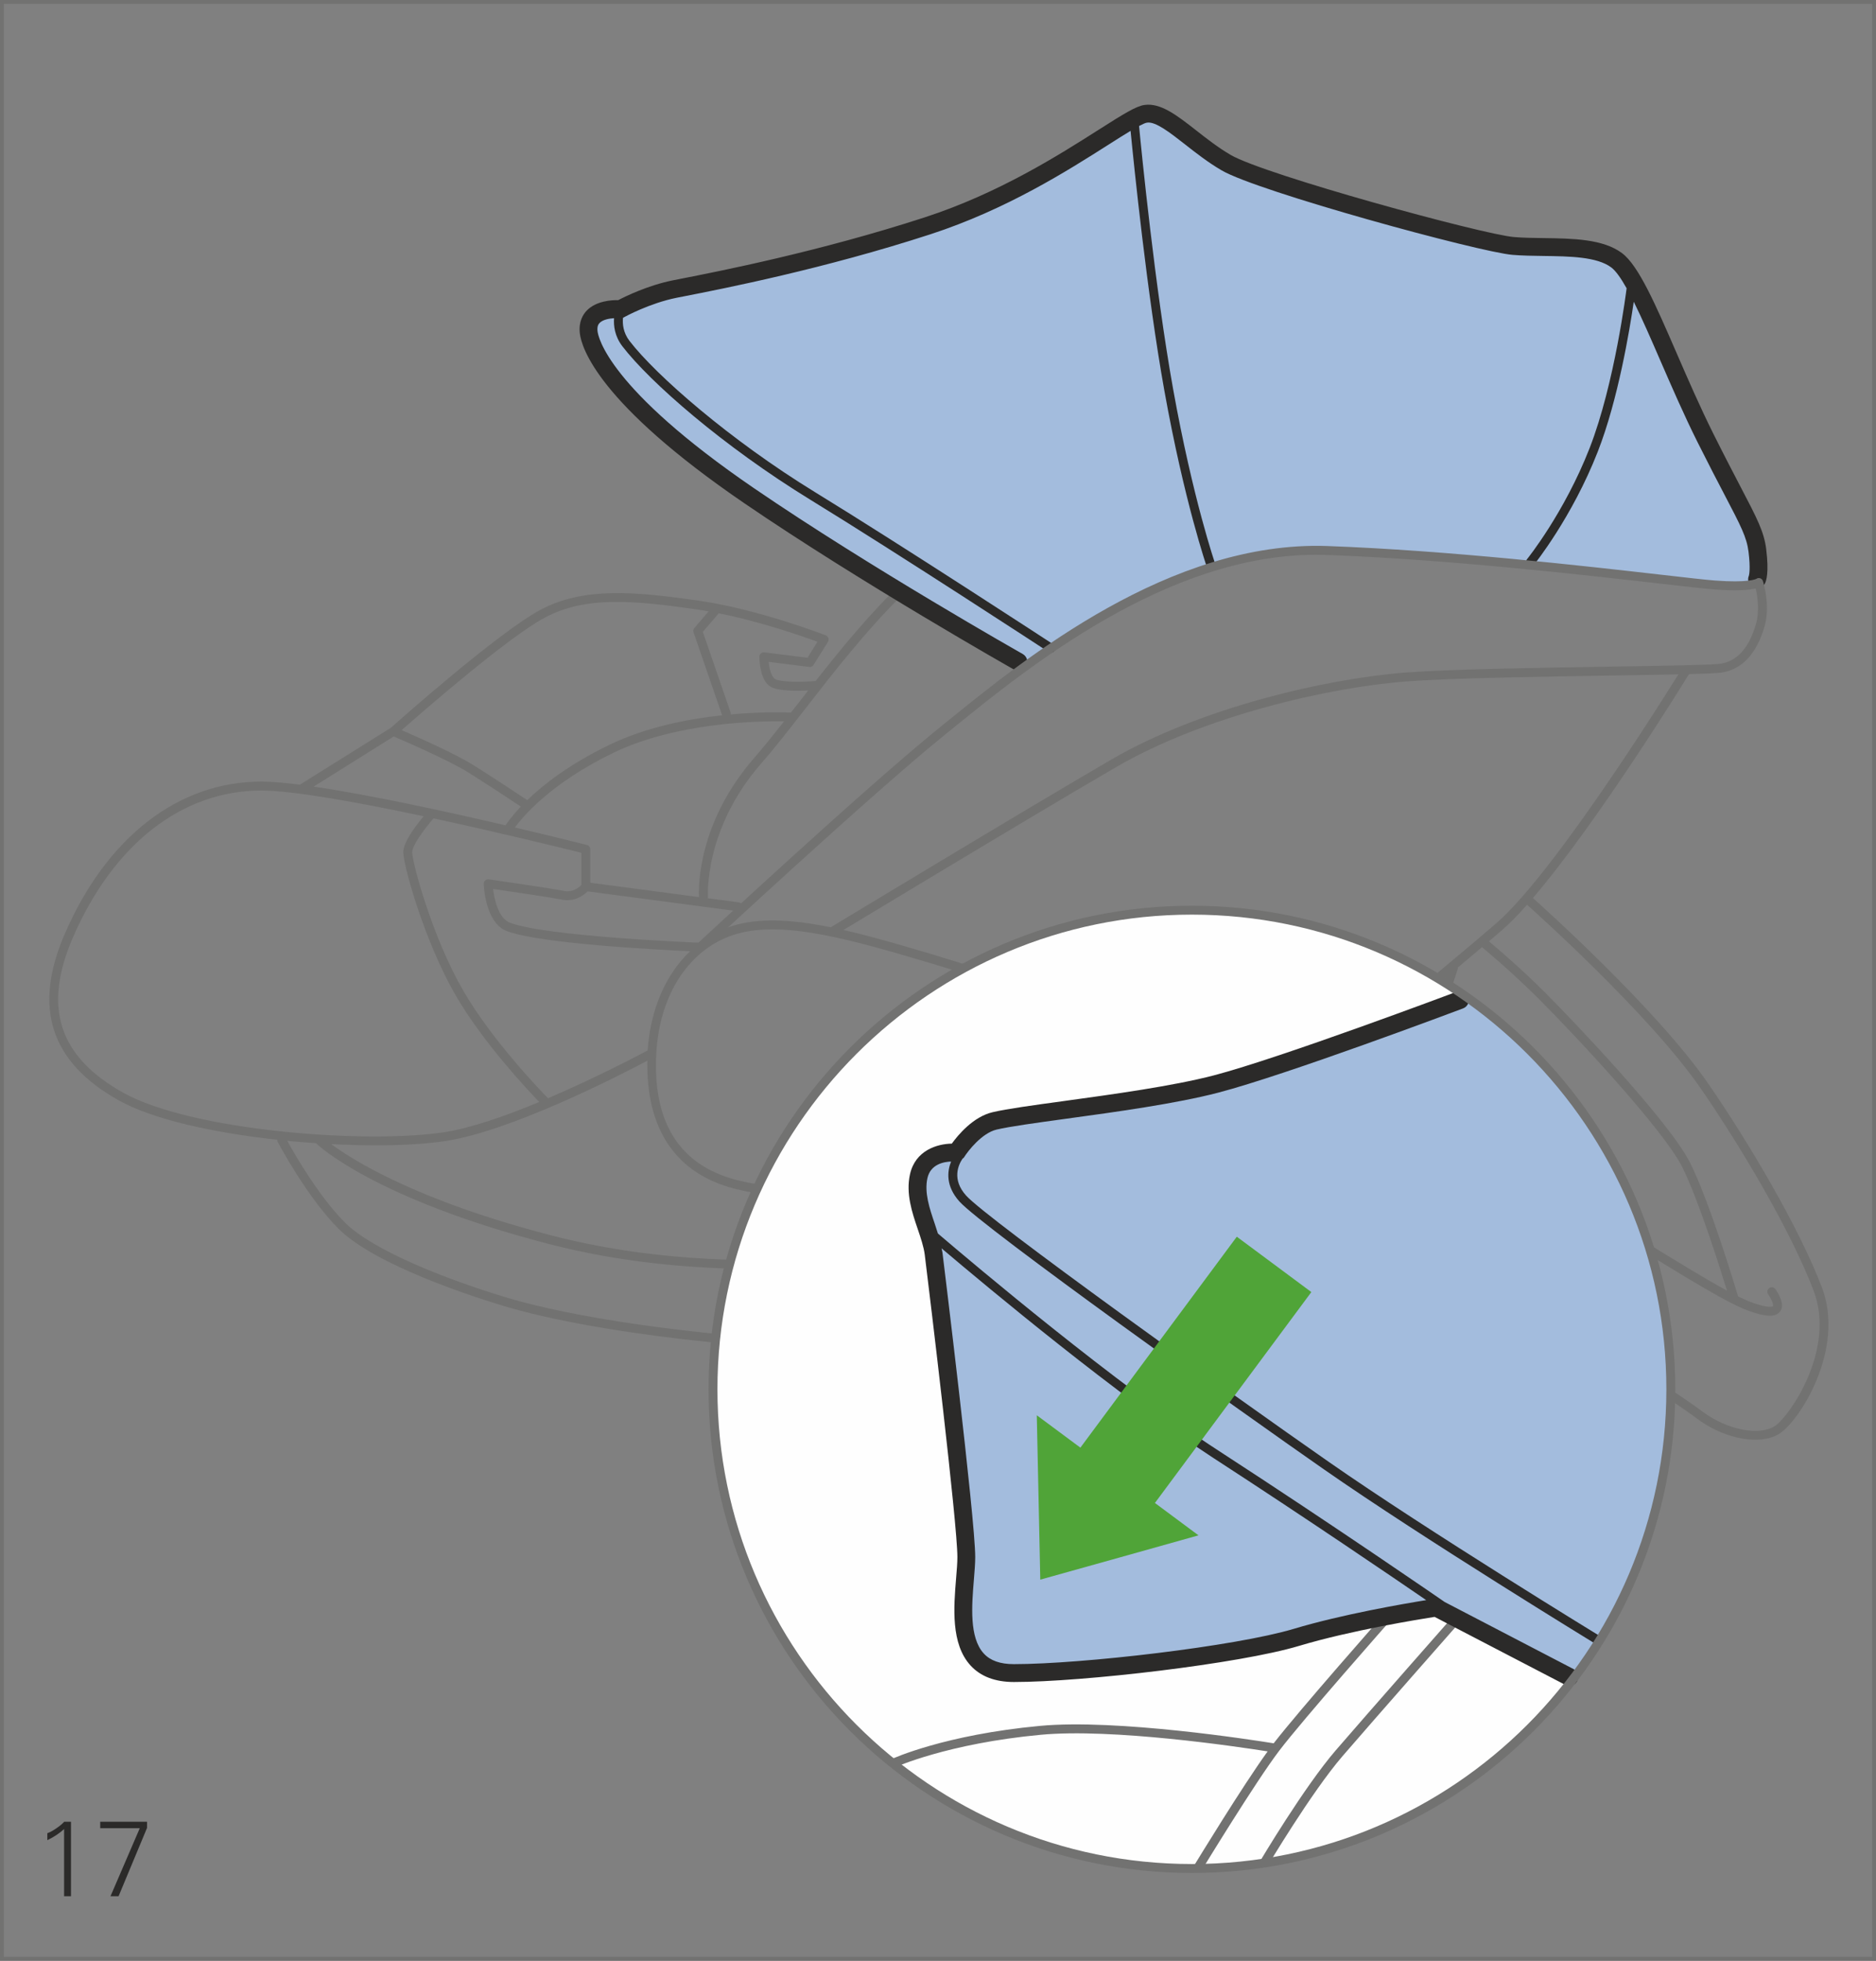
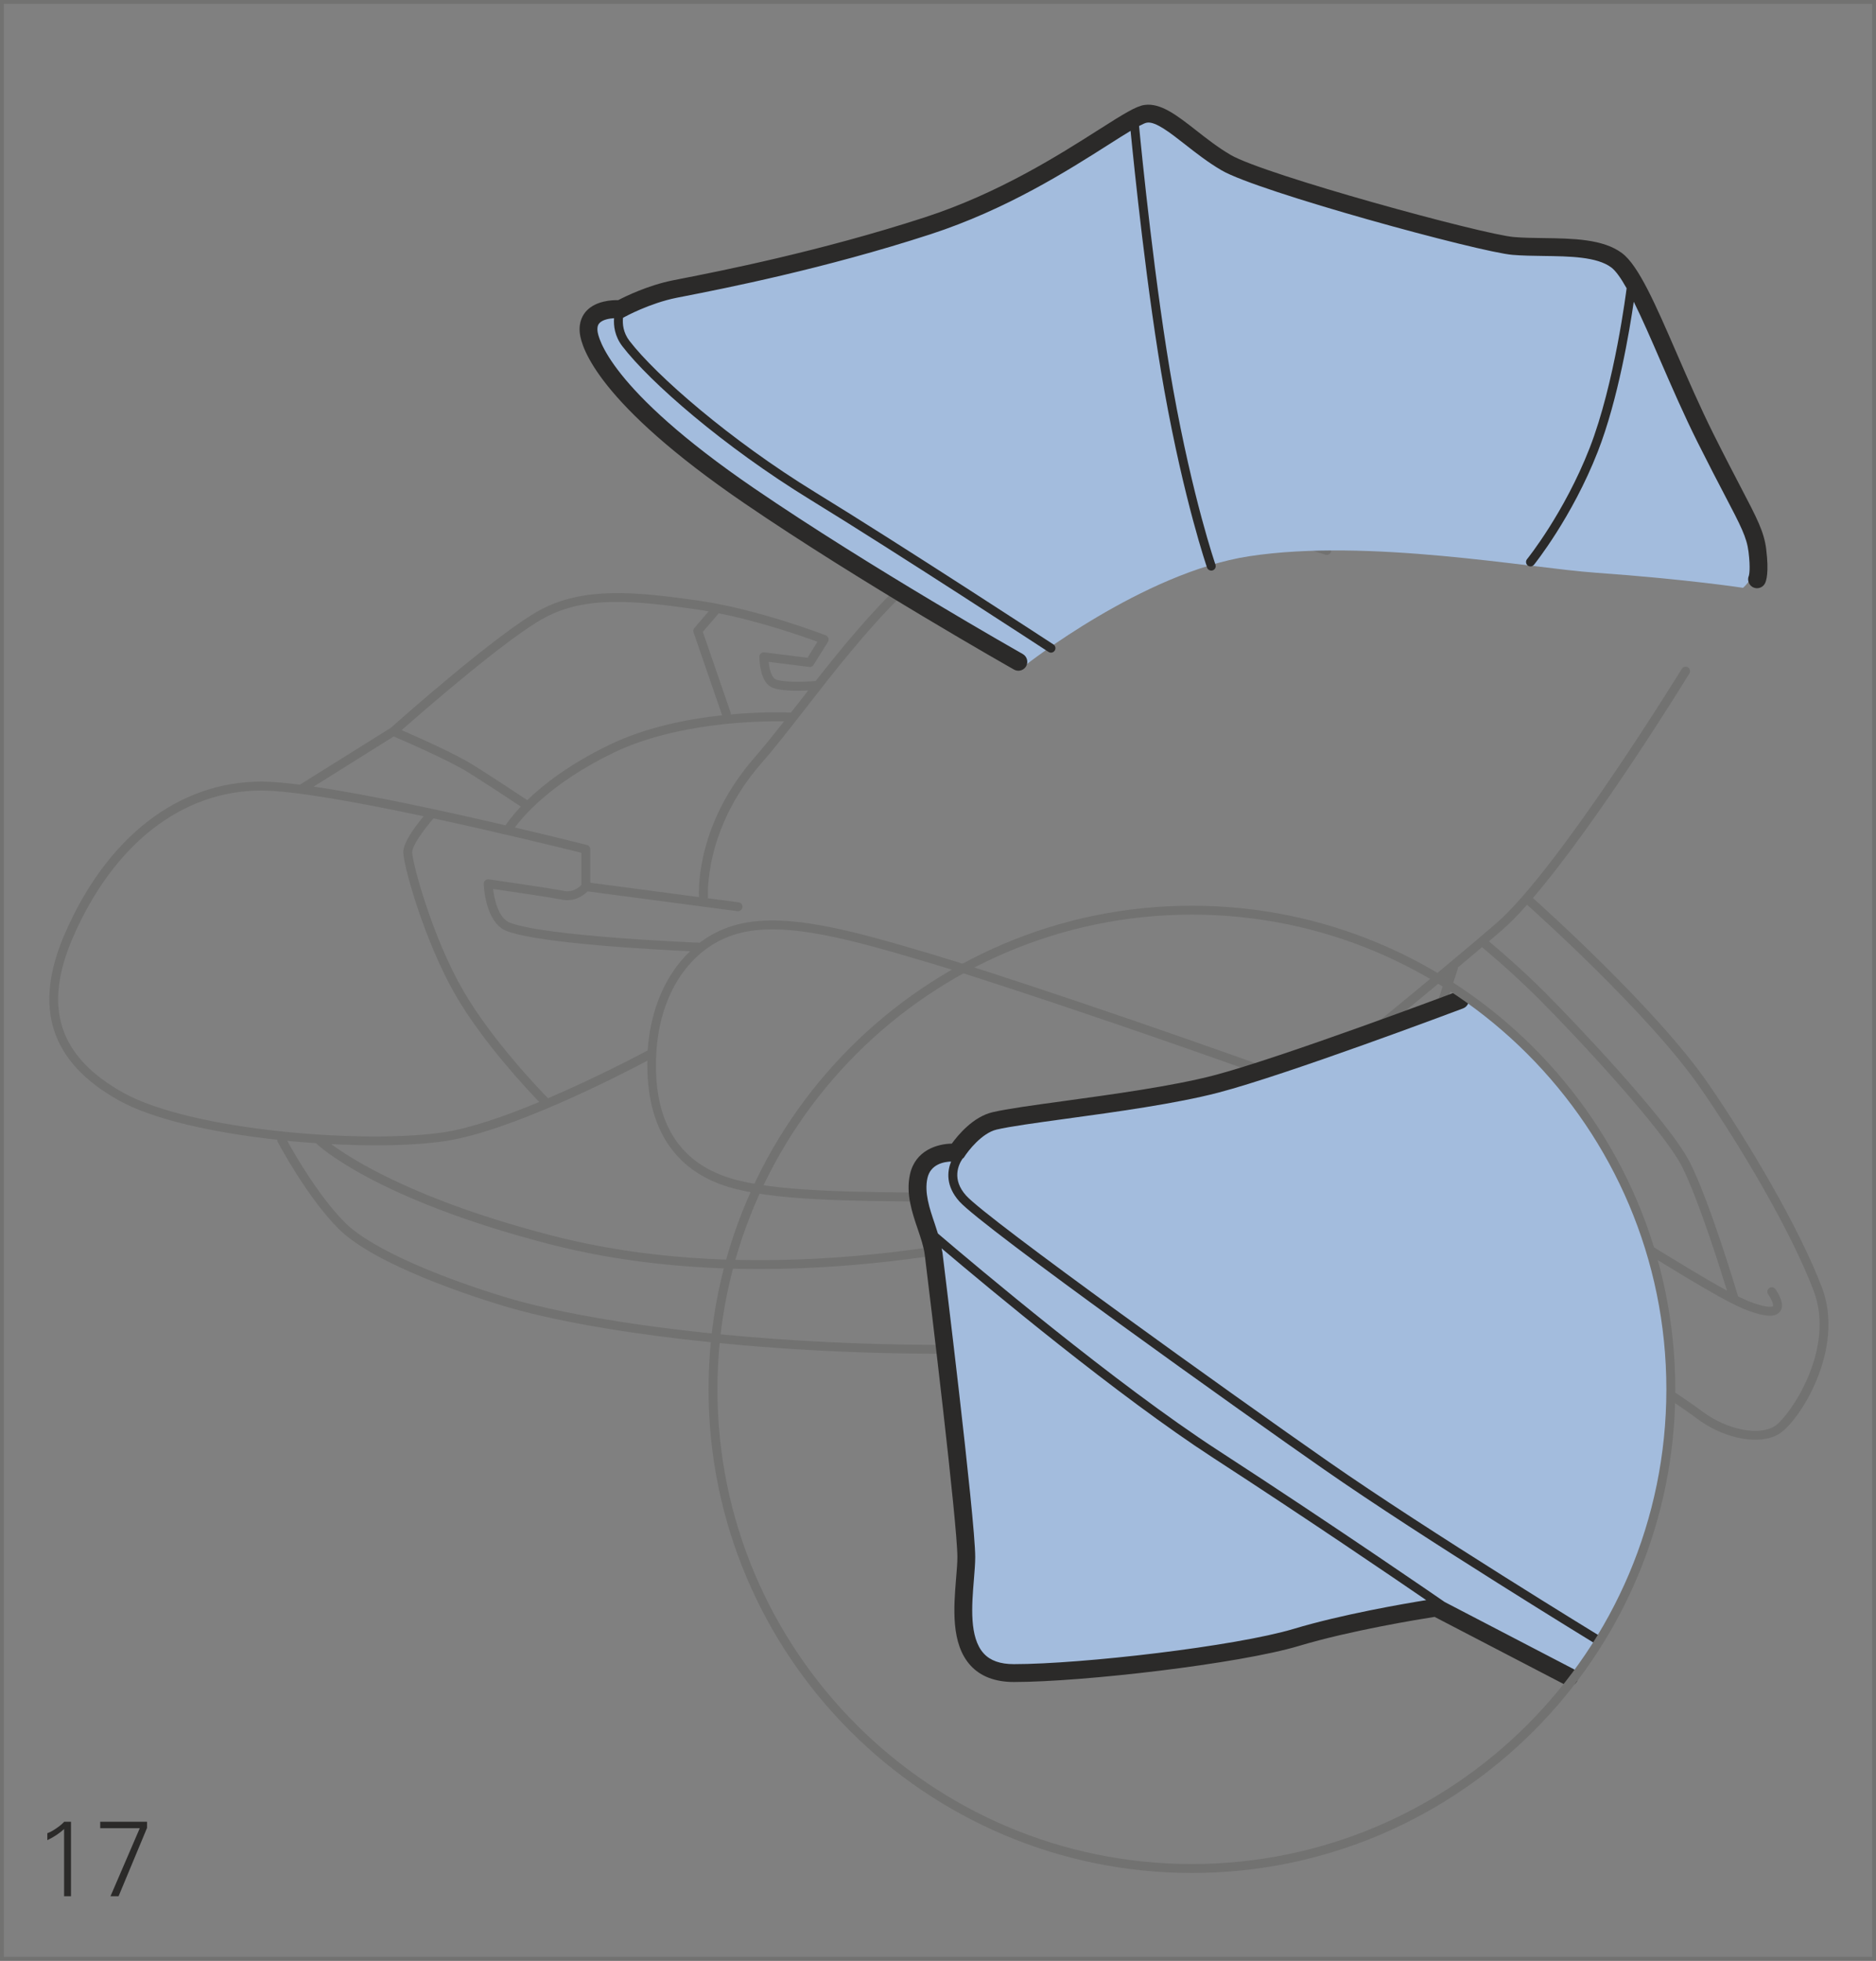
<svg xmlns="http://www.w3.org/2000/svg" xml:space="preserve" width="37.091mm" height="38.748mm" version="1.1" style="shape-rendering:geometricPrecision; text-rendering:geometricPrecision; image-rendering:optimizeQuality; fill-rule:evenodd; clip-rule:evenodd" viewBox="0 0 1435.3 1499.4">
  <rect x="0" y="0" width="1435.3" height="1499.4" fill="#808080" stroke="none" />
  <defs>
    <style type="text/css">
   
    .str0 {stroke:#727271;stroke-width:2.95;stroke-miterlimit:4}
    .fil0 {fill:none;fill-rule:nonzero}
    .fil4 {fill:#FEFEFE;fill-rule:nonzero}
    .fil1 {fill:#727271;fill-rule:nonzero}
    .fil3 {fill:#2B2A29;fill-rule:nonzero}
    .fil2 {fill:#A3BCDD;fill-rule:nonzero}
    .fil5 {fill:#50A438;fill-rule:nonzero}
   
  </style>
  </defs>
  <g id="Слой_x0020_1">
    <polygon class="fil0 str0" points="1.47,1497.93 1433.82,1497.93 1433.82,1.47 1.47,1.47 " />
    <path class="fil1" d="M1393.87 984.39c-17.49,-45.96 -56.37,-111.49 -87.12,-156.03 -39.82,-57.69 -130.22,-138.32 -133.95,-141.64 49.53,-57.72 116.45,-166.33 119.73,-171.71 0.98,-1.6 0.48,-3.7 -1.12,-4.69 -1.63,-1 -3.7,-0.48 -4.69,1.12 -0.94,1.54 -94.74,153.83 -142.12,194.76 -47.75,41.21 -144.59,119.39 -145.56,120.18 -0.15,0.12 -0.14,0.33 -0.24,0.46 -116.81,-42.51 -243.32,-84.54 -285.99,-97.18 -57.9,-17.15 -112.61,-33.35 -151.33,-21.96 -9.58,2.81 -18.36,7.3 -26.18,13.2 -5.8,-0.23 -118.06,-4.87 -145.18,-15.32 -8.54,-3.28 -11.89,-17.27 -12.89,-25.79 11.64,1.69 43.9,6.4 52.72,8.15 9.9,1.99 16.78,-3.48 19.58,-6.31l114.67 15.15c1.8,0.22 3.59,-1.06 3.84,-2.95 0.24,-1.86 -1.08,-3.58 -2.94,-3.82l-23.55 -3.11c0,-0.15 0.14,-0.25 0.12,-0.38 -0.04,-0.52 -3.65,-52.01 40.91,-102.94 10.28,-11.74 21.62,-26.32 33.65,-41.76 42.93,-55.14 96.35,-123.76 160.35,-143.97 81.39,-25.71 235.81,25.81 237.35,26.33 1.81,0.63 3.71,-0.36 4.33,-2.13 0.6,-1.79 -0.35,-3.73 -2.14,-4.33 -6.42,-2.16 -158.01,-52.77 -241.59,-26.37 -59.57,18.79 -109.45,77.24 -150.6,129.54 -0.1,0 -0.16,-0.1 -0.25,-0.09 -10.47,0.85 -26.93,0.93 -30.79,-1.64 -2.91,-1.94 -4.33,-8.2 -4.83,-13.04l31.08 3.89c1.35,0.2 2.62,-0.45 3.32,-1.59l10.99 -17.58c0.53,-0.86 0.67,-1.91 0.34,-2.88 -0.31,-0.97 -1.05,-1.73 -1.99,-2.1 -0.51,-0.21 -51.44,-19.99 -97.44,-26.57 -48.12,-6.87 -87.56,-10.69 -120.72,6.96 -32.94,17.57 -111.59,87.57 -114.45,90.19l-69.75 43.6c-11.66,-1.49 -21.79,-2.36 -29.5,-2.36 -63.4,0 -118.19,42.39 -150.32,116.3 -24.56,56.45 -11.14,98.11 41.01,127.35 26.69,14.98 73.64,25.03 121.54,30.24 0.04,0.45 -0.1,0.92 0.14,1.34 0.9,1.72 22.48,42.48 46.74,66.76 28.03,28.01 104.13,52.36 126.79,59.15 63.34,19 190.57,36.41 335.56,36.41 82.69,0 171.17,-5.67 256.84,-19.9 39.52,-6.58 59.3,-48.95 63.22,-58.33 33.2,8.76 60.94,17.49 77.02,24.05 46.9,19.19 146.56,78.83 180.11,103.92 13.79,10.34 30.46,15.99 44.37,15.99 7.34,0 13.91,-1.59 18.88,-4.89 15.29,-10.18 50.06,-64.42 32.04,-111.7zm-259.87 -259.95c0.21,0.18 21.77,17.89 43.37,39.47 28.45,28.45 95.56,100.3 109.65,128.46 12.3,24.61 28.6,76.13 34.28,94.59 -15.64,-8.48 -36.56,-21.28 -59.81,-35.52 -45.91,-28.14 -103.05,-63.18 -145.51,-80.16 -12.12,-4.86 -24.93,-9.86 -38.18,-14.95l37.64 -115.8c0.07,-0.23 -0.09,-0.44 -0.06,-0.68 6.47,-5.41 12.66,-10.61 18.53,-15.58 0.05,0.06 0.04,0.14 0.09,0.18zm-28.08 23.29l-34.5 106.15c-20.92,-8 -42.92,-16.19 -65.39,-24.39 11.21,-9.07 58.17,-47.09 99.89,-81.76zm-674.65 -66.48c-10.95,-2.18 -55.41,-8.54 -57.31,-8.82 -0.97,-0.12 -1.99,0.16 -2.76,0.84 -0.75,0.67 -1.18,1.64 -1.13,2.64 0.04,1.22 1.15,29.73 17.57,36.04 24.89,9.57 113.76,14.25 140.36,15.46 -18.57,17.65 -30.35,44.18 -32.48,75.86 -7.25,3.88 -39.86,21.01 -76.23,36.56 -4.95,-5.05 -42.65,-43.92 -64.83,-82.23 -23.96,-41.35 -39.1,-98.25 -39.1,-105.95 0,-5.07 9.42,-17.98 16.34,-25.84 52.42,11.29 101.45,23.41 113.07,26.32l0 24.6c-1.66,1.76 -6.45,5.97 -13.51,4.53zm64.04 129.87c-1.01,50.38 20.1,83.79 61.73,96.46 34.47,10.49 91.26,10.88 163.15,11.39 33.46,0.23 71.37,0.49 110.17,1.94 7.45,0.27 15.29,0.8 23.26,1.47 -53.21,16.23 -250.59,69.09 -430.94,22.56 -103.54,-26.7 -152.73,-57.77 -169.26,-70.04 11.7,0.6 23.14,0.94 33.96,0.94 20.75,0 39.35,-1.1 53.68,-3.32 50.55,-7.78 133.17,-50.24 154.26,-61.4zm82.13 -232.03c-43.53,49.76 -43.04,98.94 -42.65,106.93l-83.18 -11.01 0 -25.56c0,-1.56 -1.06,-2.93 -2.58,-3.3 -2.6,-0.67 -24.7,-6.23 -55.08,-13.37 5.72,-7.88 27.13,-33.87 75.49,-57.17 48.41,-23.3 110.86,-24.31 130.45,-24 -7.92,10.06 -15.47,19.48 -22.46,27.47zm40.38 -76.11l-33 -4.12c-0.99,-0.15 -1.94,0.18 -2.67,0.82 -0.74,0.66 -1.16,1.59 -1.16,2.57 0,1.76 0.23,17.36 8.11,22.61 5.54,3.7 20.47,3.56 29.25,3.13 -2.54,3.26 -5.05,6.48 -7.52,9.65 -1.91,2.47 -3.8,4.86 -5.68,7.27 -5.1,-0.21 -22.96,-0.7 -46.17,1.4 0.03,-0.42 0.22,-0.82 0.08,-1.24l-21.33 -61.87 11.91 -13.9c0.08,-0.11 0.04,-0.26 0.12,-0.37 32.82,6.57 64.84,17.84 75.67,21.84l-7.62 12.2zm-200.99 -30.69c31.39,-16.75 68.11,-13.13 116.55,-6.23 2.89,0.41 5.84,0.97 8.76,1.49l-10.88 12.69c-0.79,0.92 -1.03,2.19 -0.63,3.33l21.86 63.4c-26.29,2.84 -58.1,9.05 -86.02,22.5 -30.65,14.76 -50.69,30.43 -63.08,42.39 -5.83,-3.88 -26.37,-17.51 -41.29,-26.82 -14.17,-8.86 -43.17,-21.67 -54.83,-26.69 16.72,-14.73 81.47,-71.07 109.55,-86.06zm-115.61 90.89c7.6,3.24 42.01,18.09 57.28,27.64 14.06,8.79 33.09,21.38 39.99,25.97 -6.88,7.26 -10.54,12.55 -11.69,14.33 -44.49,-10.36 -103.72,-23.3 -146.82,-29.61l61.24 -38.33zm-245.36 153.55c30.99,-71.31 83.5,-112.2 144.06,-112.2 24.67,0 75.19,9.26 124.2,19.65 -5.44,6.51 -15.58,19.64 -15.58,27.47 0,10.05 16.16,68.17 40.01,109.36 20.79,35.9 54.74,72.08 64,81.67 -25.42,10.58 -51.97,19.93 -72.54,23.1 -59.46,9.14 -193.36,-0.79 -246.06,-30.36 -49.2,-27.62 -61.3,-65.31 -38.09,-118.69zm921.24 291.85c-234.82,39.08 -490.46,13.38 -589.33,-16.29 -45.89,-13.76 -102.55,-36.07 -123.91,-57.45 -20.11,-20.11 -38.92,-53.05 -44.09,-62.44 7.37,0.72 14.73,1.31 22.03,1.8 0.04,0.05 0.03,0.11 0.08,0.16 1.79,1.73 45.39,42.71 179.08,77.18 53.3,13.73 108.05,18.88 160.2,18.88 154.98,0 286.91,-45.47 288.67,-46.07 0.22,-0.09 0.29,-0.31 0.46,-0.44 53.59,5.82 114.62,18.45 164.46,31.31 -4.43,10.08 -23.18,47.62 -57.65,53.34zm380.94 81.82c-11.93,7.94 -36.76,3.03 -55.39,-10.88 -33.83,-25.33 -132.72,-84.77 -181.59,-104.79 -47.31,-19.34 -193.52,-57.07 -290.47,-60.66 -38.88,-1.45 -76.86,-1.71 -110.34,-1.94 -68.52,-0.48 -127.69,-0.89 -161.22,-11.09 -40.5,-12.34 -59.64,-44.44 -56.91,-95.43 2.48,-45.98 25.98,-81 61.28,-91.38 36.79,-10.8 90.53,5.12 147.46,21.98 57.81,17.12 269.87,88.31 402.59,141.42 41.92,16.75 98.78,51.61 144.49,79.63 34.15,20.94 63.67,39.03 78.83,44.72 13.94,5.22 21.67,5.5 25.11,0.97 4.35,-5.71 -2.2,-15.3 -3.55,-17.16 -1.12,-1.51 -3.25,-1.87 -4.78,-0.75 -1.51,1.11 -1.86,3.24 -0.75,4.76 2.65,3.63 4.3,8.16 3.65,9.02 0,0.04 -2.55,2.28 -17.27,-3.25 -2.62,-0.98 -5.88,-2.49 -9.4,-4.23 -1.65,-5.54 -21.62,-72 -36.64,-102.03 -16.06,-32.06 -91.59,-110.89 -110.93,-130.23 -19.71,-19.71 -39.26,-36.08 -43.05,-39.23 3.48,-2.96 6.81,-5.81 9.91,-8.49 5.85,-5.07 12.37,-11.71 19.27,-19.48 4.16,3.7 93.55,83.48 132.8,140.36 30.54,44.2 69.09,109.16 86.37,154.58 17.32,45.42 -18.57,96.32 -29.45,103.59z" />
    <path class="fil2" d="M784.33 508.84c0,0 90.02,-71.07 171.43,-83.49 90.82,-13.88 213.62,8.93 264.92,12.6 70.65,5.04 112.89,11.56 112.89,11.56 0,0 13.18,-10.97 10.99,-28.56 -2.2,-17.57 -10.99,-28.56 -39.53,-85.68 -28.57,-57.13 -50.55,-123.05 -68.12,-136.22 -17.58,-13.18 -52.72,-8.78 -79.1,-10.99 -26.34,-2.19 -193.33,-48.32 -219.68,-63.71 -26.37,-15.39 -46.15,-39.55 -61.52,-37.35 -15.39,2.2 -79.1,57.13 -166.98,85.69 -87.86,28.56 -171.35,43.94 -193.33,48.34 -21.97,4.38 -41.73,15.37 -41.73,15.37 0,0 -26.36,-2.2 -24.16,17.58 2.18,19.77 32.94,63.71 123.02,125.23 90.06,61.5 210.91,129.62 210.91,129.62z" />
    <path class="fil3" d="M1351.33 420.11c-1.69,-13.47 -6.88,-23.4 -19.41,-47.36 -5.36,-10.28 -12.17,-23.3 -20.79,-40.53 -10.21,-20.41 -19.8,-42.47 -28.26,-61.94 -16.3,-37.54 -29.17,-67.18 -41.87,-76.7 -14.54,-10.89 -37.66,-11.21 -60.01,-11.52 -7.82,-0.11 -15.53,-0.2 -22.62,-0.79 -24.12,-2.02 -190.74,-47.6 -216.81,-62.81 -9.57,-5.58 -18.54,-12.6 -26.45,-18.81 -14.52,-11.36 -27.08,-21.17 -39.48,-19.4 -6.47,0.92 -15.9,6.77 -34.88,18.85 -30.47,19.37 -76.5,48.65 -133.24,67.1 -80.46,26.14 -157.22,41.2 -186.12,46.87l-6.44 1.27c-19.2,3.83 -36.51,12.33 -41.97,15.17 -4.89,-0.11 -16.81,0.53 -24.01,7.93 -2.98,3.07 -6.33,8.56 -5.37,17.3 1.24,11.19 13.98,53.65 125.96,130.14 89.27,60.94 205.06,126.5 206.22,127.13 1.06,0.6 2.21,0.89 3.36,0.89 2.37,0 4.69,-1.24 5.95,-3.46 1.84,-3.29 0.68,-7.45 -2.6,-9.31 -1.16,-0.64 -116.45,-65.91 -205.25,-126.55 -112.25,-76.67 -119.61,-116.11 -120.08,-120.35 -0.41,-3.73 0.7,-5.37 1.57,-6.26 2.48,-2.57 7.32,-3.41 11.07,-3.66 -0.41,5.77 0.45,13.81 6.42,21.55 21.09,27.43 77.24,76.5 143.73,117.27 67.27,41.24 181.11,115.64 182.26,116.39 0.57,0.38 1.23,0.56 1.87,0.56 1.11,0 2.2,-0.55 2.86,-1.56 1.04,-1.57 0.58,-3.68 -0.98,-4.72 -1.15,-0.74 -115.07,-75.19 -182.44,-116.47 -65.09,-39.9 -121.69,-89.36 -141.89,-115.63 -4.93,-6.42 -5.42,-13.12 -5,-17.65l1.22 -0.67c0.19,-0.11 19.08,-10.51 39.76,-14.66l6.39 -1.25c29.13,-5.71 106.48,-20.87 187.72,-47.28 58.39,-18.98 105.29,-48.82 136.34,-68.55 6.06,-3.87 11.95,-7.59 16.93,-10.58 2.47,25.32 12.56,124.63 25.81,198.47 15.25,84.97 32.52,135.01 32.69,135.52 0.49,1.39 1.81,2.28 3.22,2.28 0.38,0 0.75,-0.05 1.13,-0.19 1.78,-0.63 2.72,-2.57 2.1,-4.34 -0.17,-0.49 -17.29,-50.08 -32.44,-134.47 -13.88,-77.33 -24.27,-182.6 -26.02,-200.97 2.69,-1.44 4.84,-2.42 6.06,-2.58 6.46,-1.08 17.58,7.58 29.12,16.63 8.26,6.47 17.61,13.8 28,19.86 27.93,16.3 197,62.49 222.54,64.61 7.37,0.61 15.41,0.74 23.57,0.84 20.16,0.27 41.02,0.56 52,8.79 3.49,2.62 7.46,8.34 11.77,15.99 -0.02,0.04 -0.07,0.07 -0.07,0.12 -0.1,0.72 -8.97,72.65 -28.35,122.21 -19.32,49.42 -47.52,84.42 -47.81,84.76 -1.19,1.46 -0.97,3.61 0.5,4.79 0.63,0.52 1.38,0.78 2.14,0.78 0.98,0 1.98,-0.44 2.65,-1.27 0.29,-0.36 29.13,-36.12 48.85,-86.56 15.56,-39.76 24.42,-93.36 27.51,-114.59 6.35,12.76 13.26,28.65 20.35,45.01 8.53,19.62 18.18,41.85 28.56,62.59 8.67,17.32 15.52,30.43 20.92,40.75 12.07,23.07 16.57,31.7 17.96,42.73 1.64,13.08 0.46,17.8 0.29,18.4 -1.42,3.22 -0.16,7.04 2.96,8.76 3.26,1.79 7.44,0.61 9.27,-2.7 1.05,-1.92 3.25,-8.31 1.03,-26.15z" />
-     <path class="fil1" d="M1348.82 444.46c-0.33,-1.05 -1.05,-1.93 -2.1,-2.25 -1.01,-0.34 -2.09,-0.23 -2.98,0.43 -0.23,0.14 -6.13,3.24 -31.88,1.27 -7.05,-0.55 -21.19,-2.16 -40.73,-4.4 -57.13,-6.53 -163.48,-18.66 -255.99,-21.98 -119.82,-4 -230.49,85.52 -290,133.77l-6.69 5.41c-56.56,45.68 -183.84,163.92 -185.13,165.11 -1.38,1.28 -1.45,3.44 -0.16,4.82 0.67,0.72 1.58,1.1 2.5,1.1 0.83,0 1.66,-0.3 2.32,-0.92 1.27,-1.19 128.39,-119.27 184.77,-164.81l6.68 -5.41c57.48,-46.59 163.34,-132.37 277.45,-132.37 2.66,0 5.34,0.04 8.01,0.14 92.26,3.3 198.41,15.42 255.46,21.94 19.62,2.24 33.81,3.86 40.98,4.41 17.9,1.39 27.18,0.43 31.9,-0.74 1.3,5.53 3.18,16.86 0.23,27.15 -5.31,18.59 -14.7,28.86 -27.9,30.51 -7.32,0.92 -41.99,1.46 -82.13,2.11 -54.85,0.87 -123.09,1.95 -157.18,4.48 -61.42,4.54 -158.19,27.25 -225.55,66.36 -67.34,39.13 -213.15,127.33 -214.63,128.21 -1.61,0.98 -2.12,3.07 -1.15,4.68 0.98,1.64 3.1,2.13 4.68,1.16 1.47,-0.89 147.23,-89.06 214.53,-128.14 66.41,-38.58 161.96,-60.97 222.61,-65.46 33.9,-2.53 102.03,-3.6 156.79,-4.47 42.01,-0.67 75.19,-1.2 82.88,-2.16 15.93,-1.99 27.56,-14.24 33.61,-35.4 4.64,-16.2 -0.97,-33.81 -1.22,-34.55z" />
-     <path class="fil4" d="M545.49 1062.43c0,202.36 164.05,366.43 366.4,366.43 202.38,0 366.43,-164.06 366.43,-366.43 0,-202.37 -164.05,-366.41 -366.43,-366.41 -202.36,0 -366.4,164.05 -366.4,366.41z" />
-     <path class="fil1" d="M1064.09 1238.86l-5.12 -4.53c-0.65,0.75 -64.67,73.17 -84.5,98.79 -15.34,-2.47 -119.89,-18.84 -178.86,-13.32 -72.72,6.79 -112.34,24.83 -113.97,25.61l2.87 6.19c0.39,-0.18 40.31,-18.33 111.75,-25 54.59,-5.12 149.79,8.95 173.59,12.7 -19.43,26.85 -54.6,84.61 -56.2,87.19l5.84 3.55c0.39,-0.67 40.98,-67.25 59.15,-91.15 18.2,-23.96 84.78,-99.27 85.46,-100.02z" />
-     <path class="fil1" d="M1111.51 1236.29c-0.65,0.74 -65.49,74.28 -89.55,102.19 -24.22,28.12 -57.29,83.74 -58.69,86.08l5.85 3.49c0.36,-0.57 34.17,-57.46 58.01,-85.11 24.04,-27.89 88.84,-101.4 89.5,-102.16l-5.12 -4.5z" />
    <path class="fil2" d="M1121.51 760.67c0,0 -138.78,54.6 -191.11,68.25 -52.33,13.65 -153.23,19.4 -175.33,29.22 -5.01,2.21 -24.33,24.31 -24.33,24.31 0,0 -19.45,-4.88 -27.85,17 -7.51,19.59 9.11,40.97 11.39,59.16 2.26,18.2 25.02,204.76 25.02,232.06 0,27.3 -15.93,88.74 36.41,88.74 52.33,0 170.62,-13.65 216.12,-27.3 45.49,-13.65 106.92,-22.76 106.92,-22.76l104.66 54.6c0,0 89.66,-117.75 76.04,-244.85 -8.74,-81.73 -43.78,-166.38 -87.41,-212.46 -38.76,-40.88 -70.54,-65.97 -70.54,-65.97z" />
    <path class="fil3" d="M734.03 918.78c17.79,19.86 217.76,162.32 278.87,204.84 76.04,52.98 207.99,133.58 209.33,134.4l3.54 -5.84c-1.31,-0.8 -133.1,-81.29 -208.97,-134.15 -73.36,-51.07 -261.49,-185.72 -277.67,-203.8 -11.11,-12.39 -5.83,-23.56 -2.73,-28.15 0.36,-0.36 0.84,-0.55 1.12,-1 3.12,-5.02 13.72,-18.63 24.95,-21.28 10.16,-2.39 30.31,-5.15 53.62,-8.35 37.28,-5.1 83.7,-11.47 116.04,-19.92 52.07,-13.58 181.77,-62.34 187.27,-64.41 3.52,-1.34 5.31,-5.27 3.97,-8.79 -1.31,-3.55 -5.27,-5.35 -8.78,-3.99 -1.35,0.51 -134.53,50.58 -185.9,64 -31.56,8.22 -77.53,14.52 -114.45,19.59 -23.66,3.24 -44.11,6.03 -54.89,8.59 -14.8,3.48 -26.4,17.47 -31.14,24.01 -11.11,0.18 -27.89,5.08 -31.99,23.45 -3.28,14.8 1.61,29.21 5.94,41.92 2.36,6.97 4.59,13.56 5.35,19.55 4.09,32.99 24.97,205.85 24.97,231.22 0,4.53 -0.46,10.03 -0.97,16.06 -1.84,22.44 -4.15,50.37 11.11,66.96 7.66,8.32 18.8,12.55 33.09,12.55 52.75,0 172.47,-13.91 218.08,-27.59 39.72,-11.92 92.51,-20.45 103.79,-22.21l99.94 51.96c1,0.52 2.07,0.78 3.15,0.78 2.45,0 4.83,-1.34 6.05,-3.69 1.75,-3.34 0.44,-7.46 -2.91,-9.19l-98.53 -51.25 0.01 0c-0.8,-0.56 -82.78,-57.16 -173.25,-115.86 -78.29,-50.79 -186.41,-141.97 -214.47,-165.93 -0.82,-2.6 -1.63,-5.2 -2.5,-7.74 -3.92,-11.56 -7.97,-23.5 -5.51,-34.59 2.38,-10.72 12.65,-12.52 18.11,-12.7 -2.99,7.47 -4.23,18.72 6.36,30.55zm194.3 196.14c71.86,46.63 138.2,91.82 162.85,108.71 -17.15,2.76 -64.56,10.92 -101.31,21.95 -44.67,13.39 -162.26,27 -214.16,27 -10.47,0 -18.01,-2.66 -23.04,-8.14 -11.22,-12.18 -9.19,-36.8 -7.55,-56.6 0.53,-6.43 1.01,-12.31 1.01,-17.17 0,-29.21 -24.83,-230.88 -25.08,-232.92 -0.14,-1.05 -0.49,-2.1 -0.68,-3.15 36.3,30.77 134.97,112.95 207.96,160.32z" />
-     <polygon class="fil5" points="883.61,1149.33 1003.29,988.05 946.26,945.72 826.59,1107.02 793.23,1082.26 794.57,1145.11 795.9,1207.96 856.43,1191.06 916.95,1174.09 " />
    <path class="fil1" d="M911.89 692.6c-203.92,0 -369.81,165.9 -369.81,369.83 0,203.92 165.89,369.84 369.81,369.84 203.92,0 369.84,-165.92 369.84,-369.84 0,-203.92 -165.92,-369.83 -369.84,-369.83zm0 732.84c-200.15,0 -362.99,-162.85 -362.99,-363.02 0,-200.15 162.83,-363 362.99,-363 200.17,0 363.02,162.85 363.02,363 0,200.17 -162.85,363.02 -363.02,363.02z" />
    <path class="fil3" d="M36.22 1401.86c1.76,-0.58 3.97,-1.76 6.62,-3.55 2.67,-1.79 4.76,-3.51 6.27,-5.2l5.2 0 0 56.95 -5.27 0 0 -51.38c-3.46,3.23 -7.73,6.06 -12.82,8.5l0 -5.32zm48.32 48.2l22.41 -52.03 0 0 -30.28 0 0 -4.92 35.83 0 0 4.69 -21.78 52.26 -6.18 0z" />
  </g>
</svg>